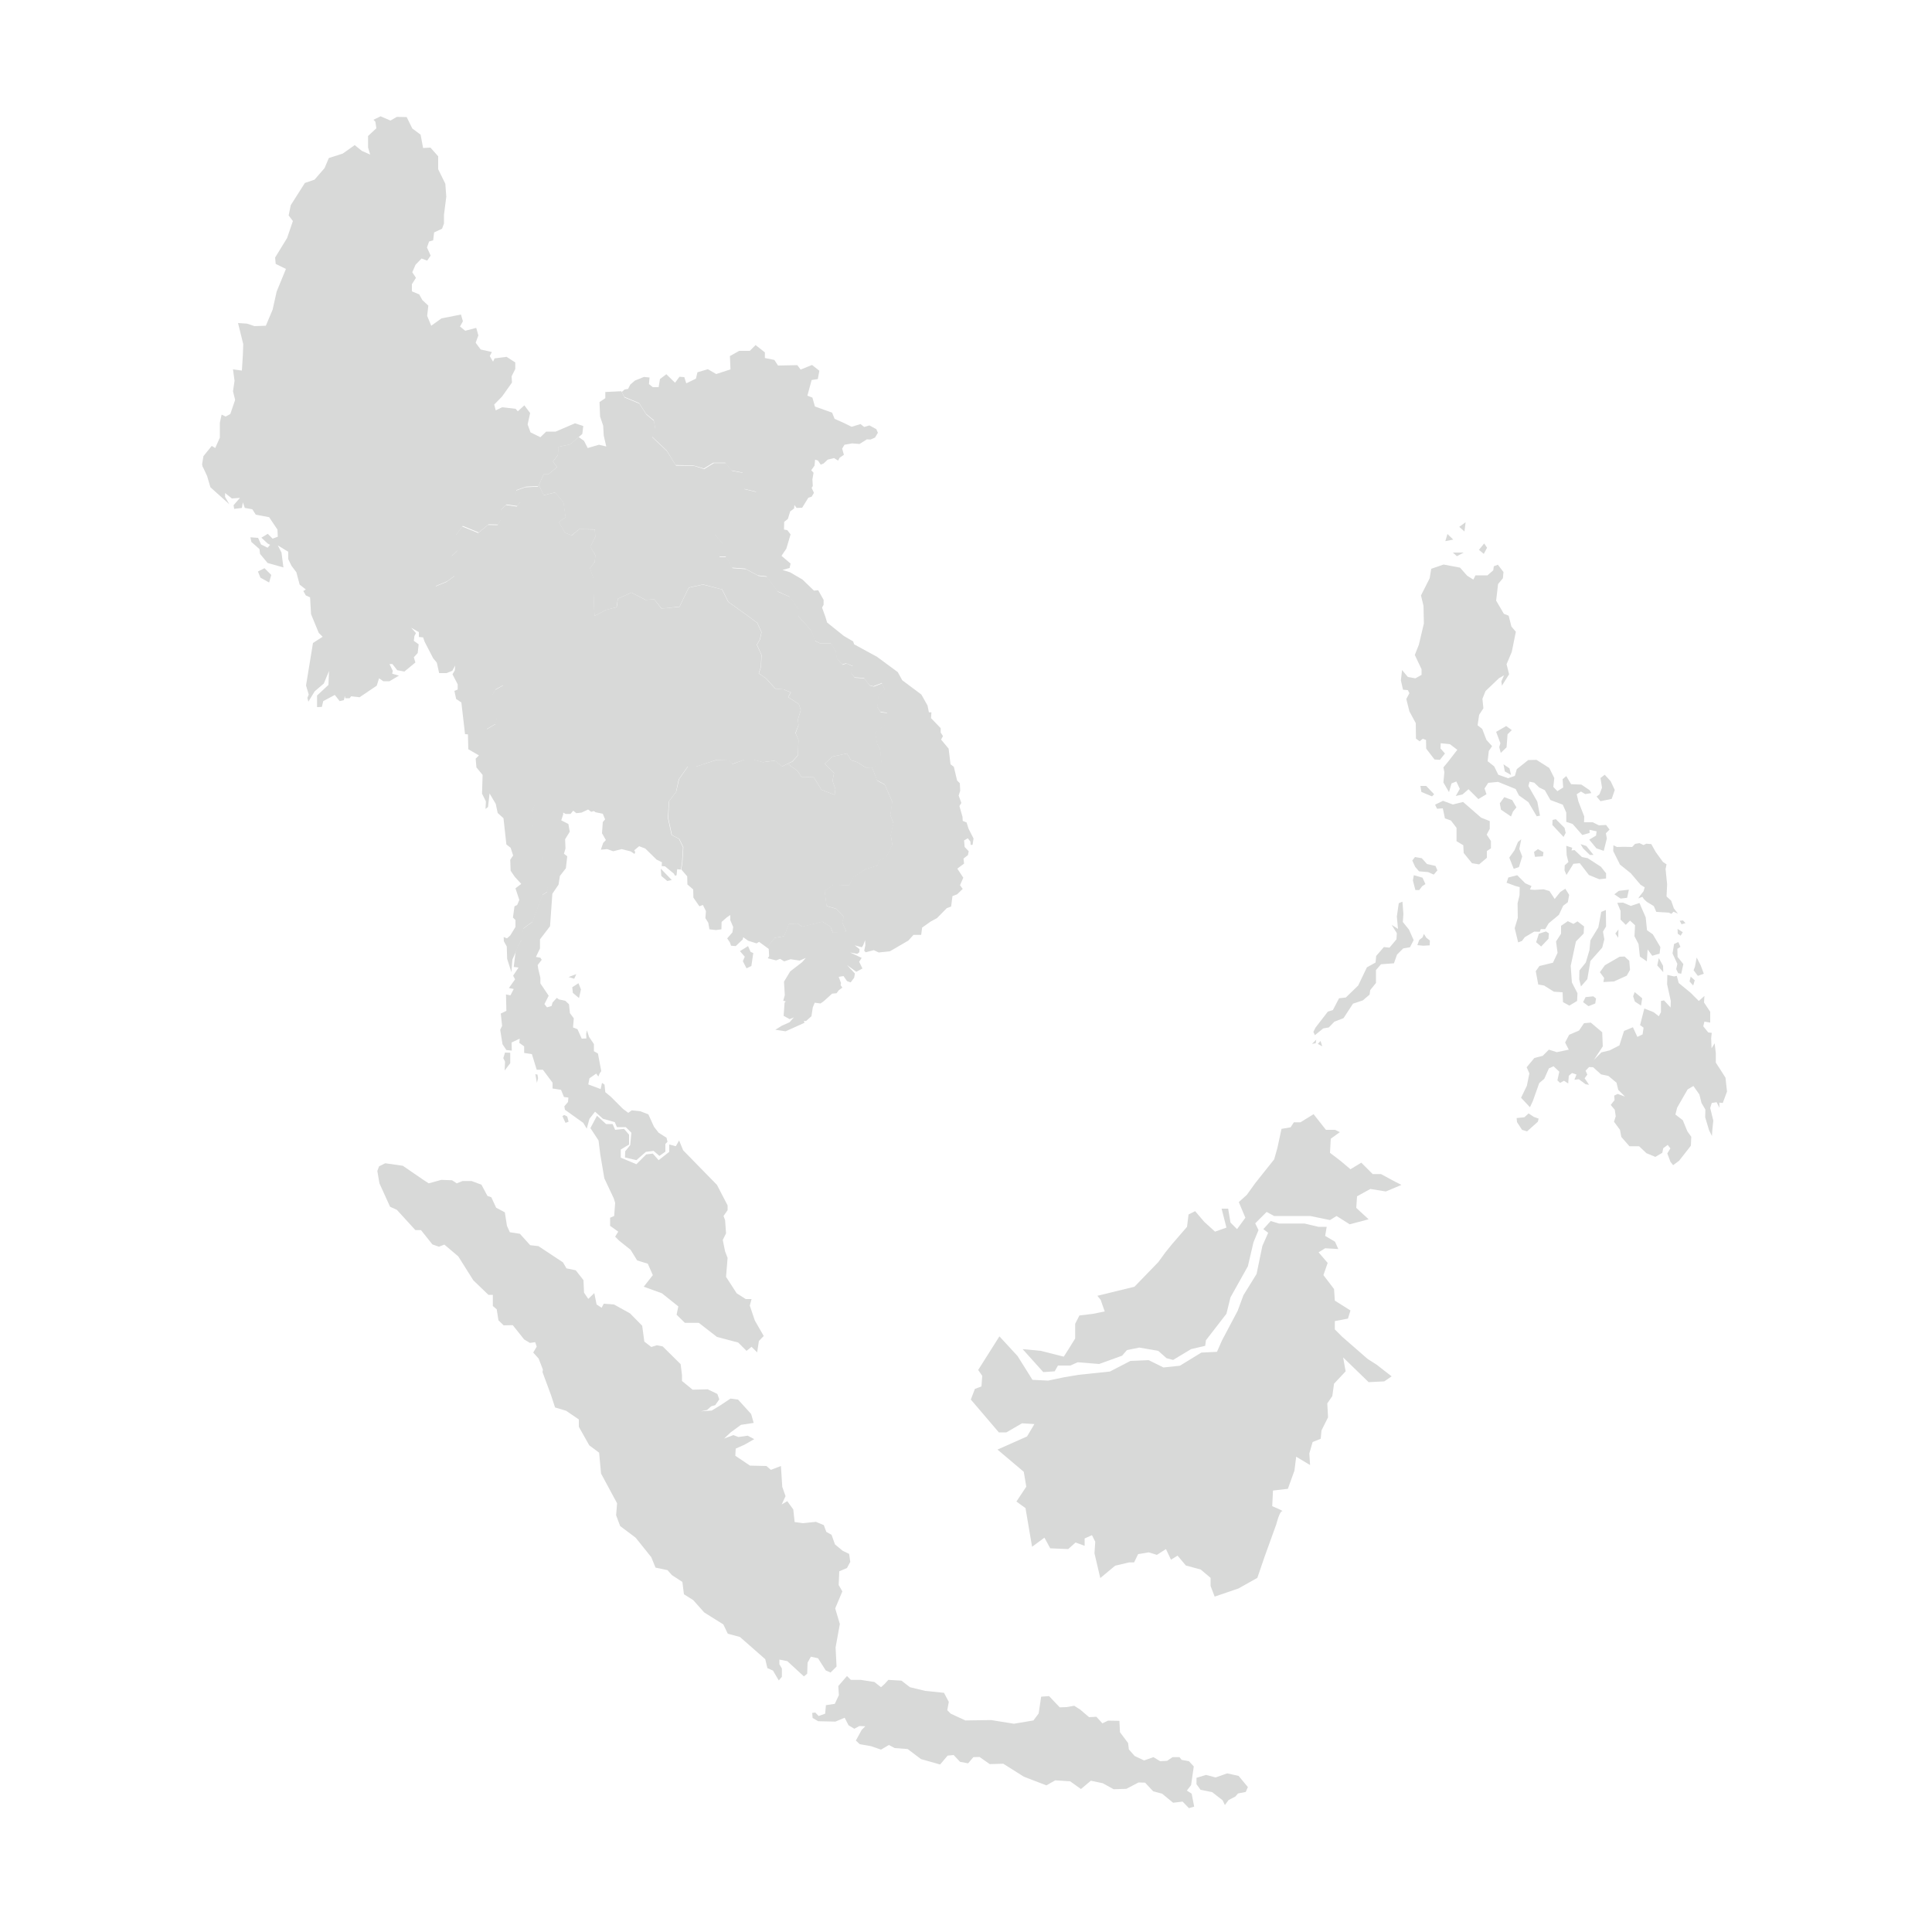
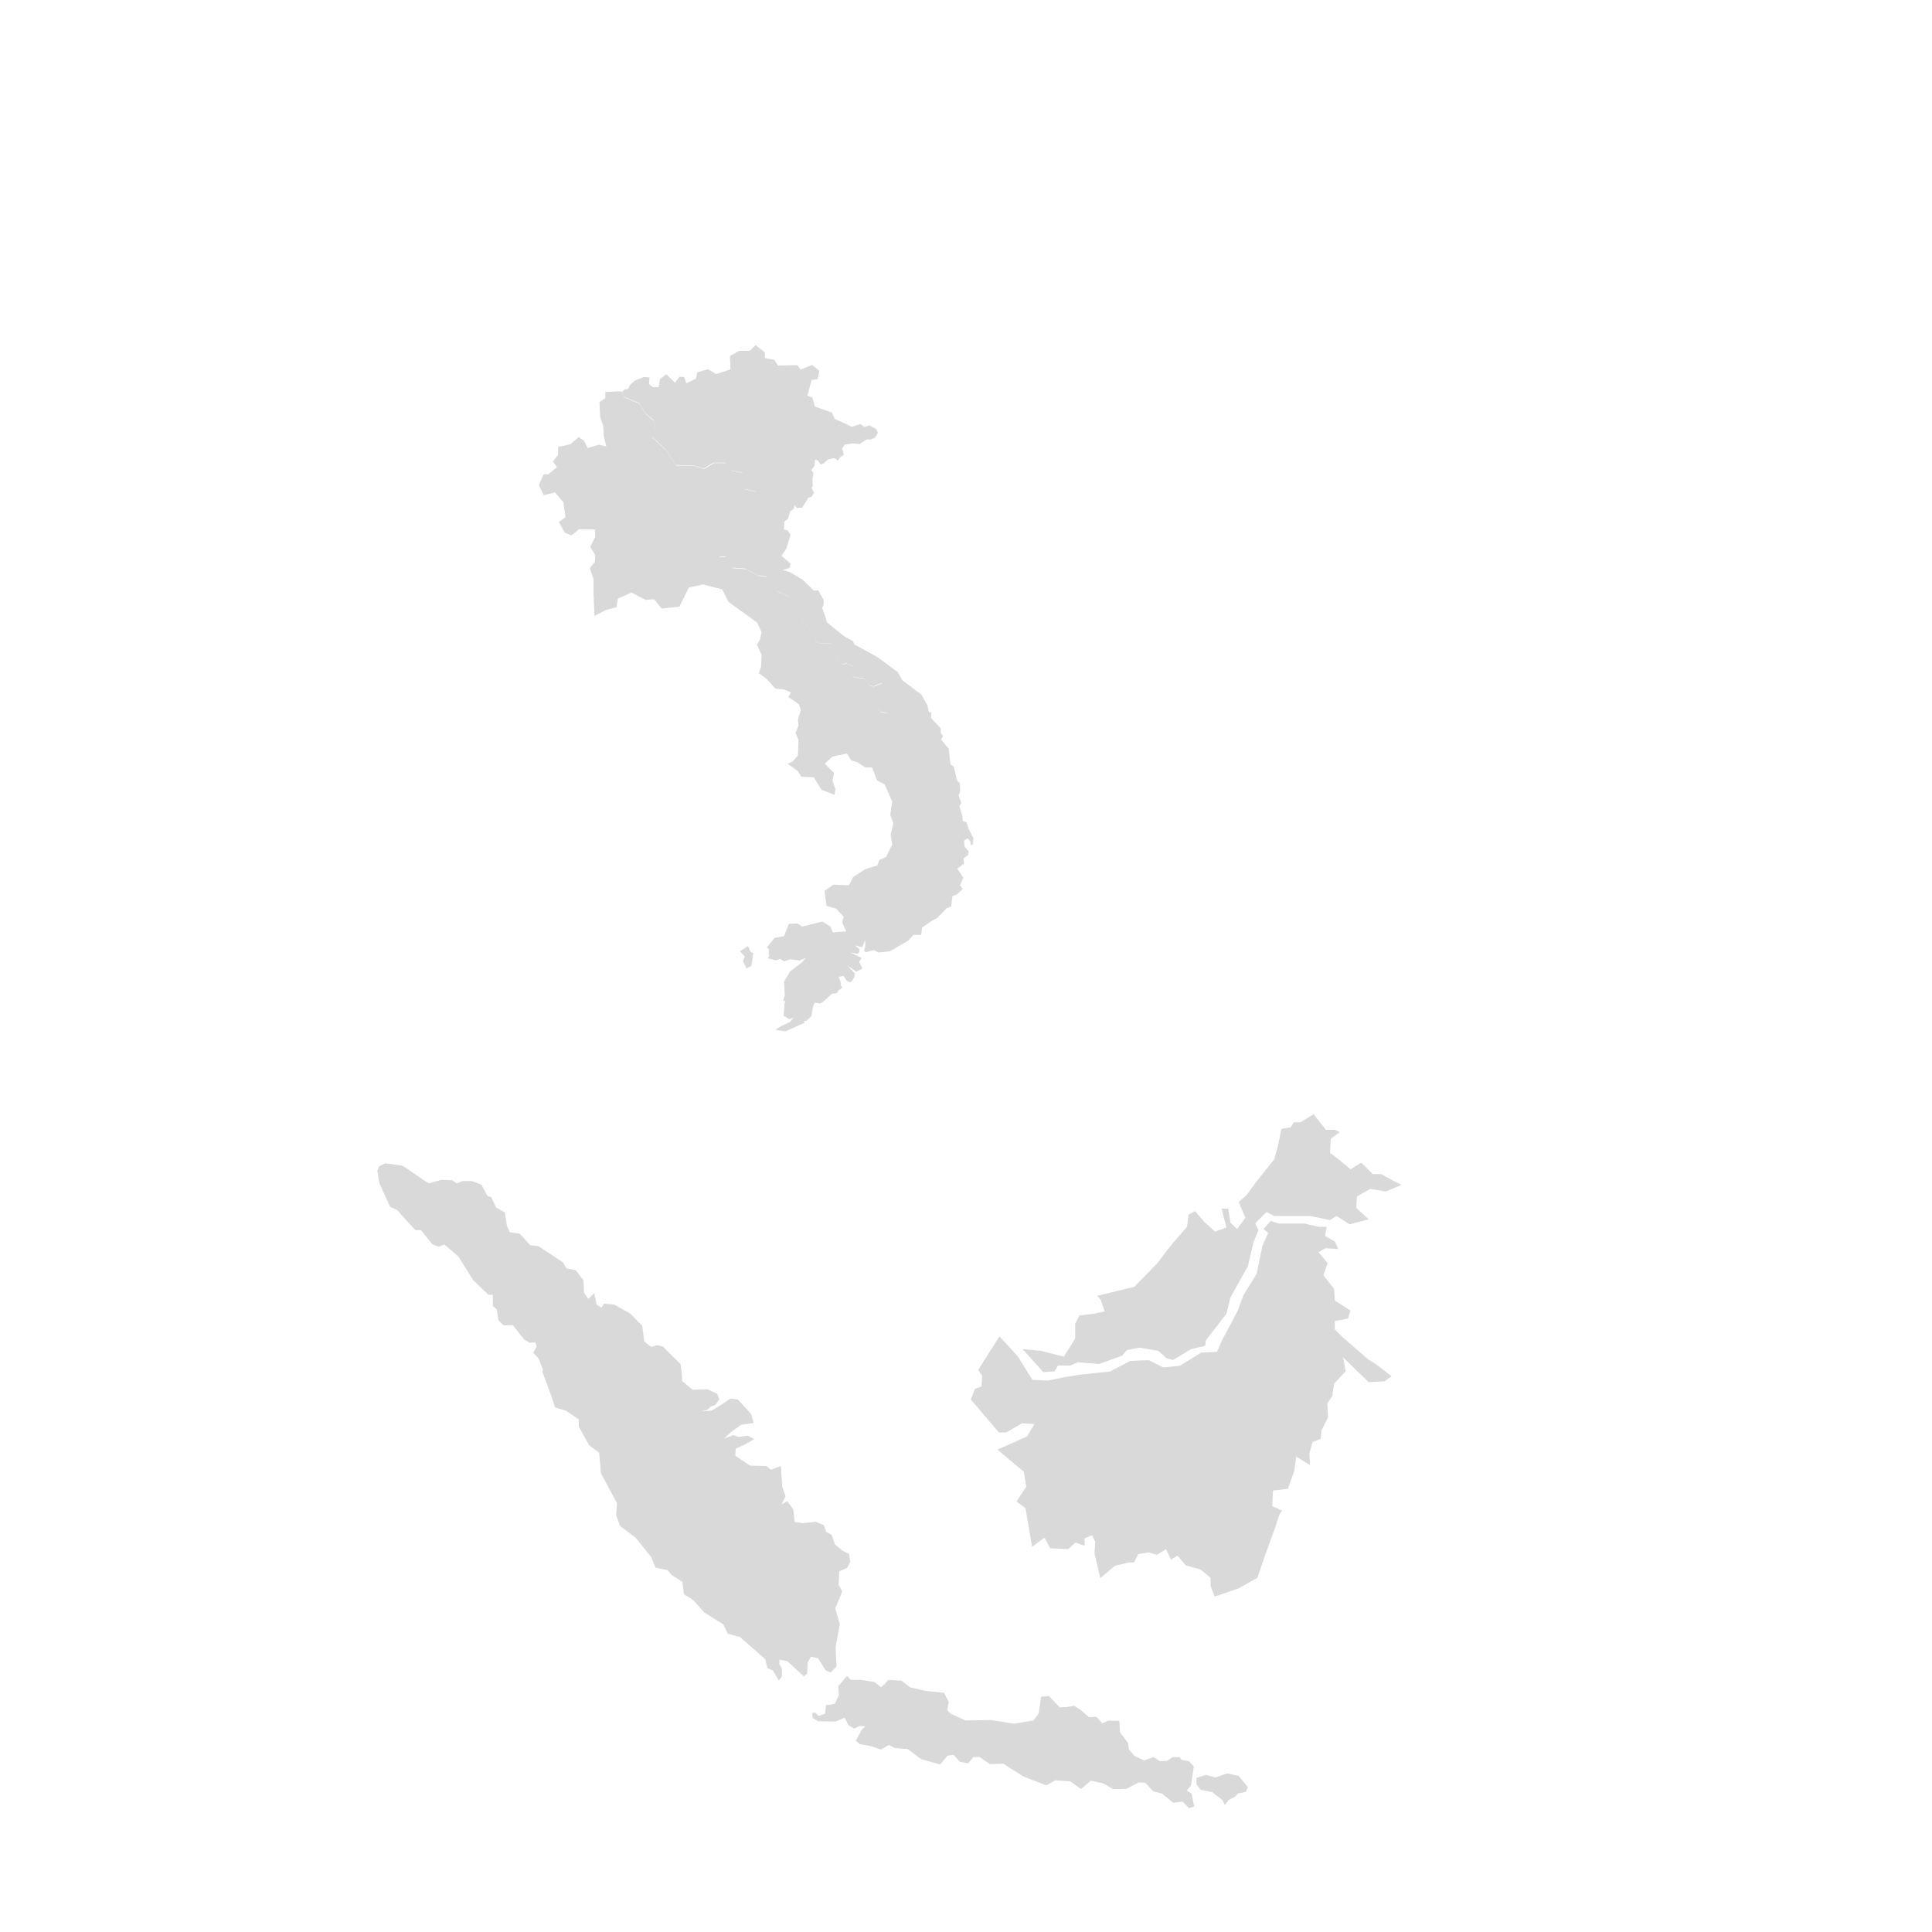
<svg xmlns="http://www.w3.org/2000/svg" version="1.1" id="Слой_1" x="0px" y="0px" viewBox="0 0 1000 1000" enable-background="new 0 0 1000 1000" xml:space="preserve">
  <g>
-     <path fill-rule="evenodd" clip-rule="evenodd" fill="#D8D9D8" d="M752,286h5.6l-3.5,1.9L752,286z M749.2,276.4l3,2.9l-4.1,0.8   L749.2,276.4z M758.6,270.3l-3.3,2.4l2.7,2.4L758.6,270.3z M768.2,281.3l-2.7,3.3l2.5,2.1l1.7-3.2L768.2,281.3z M770,394l3.4,2.7   l2.1,4.3l5.1,1.8l3.5-1.2l1-3.5l5.9-4.7l4.3-0.1l6.6,4.2l2.6,5.2l-0.5,4.6l2.1,2.2l3-1.9l-0.3-4.3l1.9-1.6l2.5,4.2l5.3,0.2l4.3,2.9   l0.9,1.5l-3.2,0.5l-2.2-1.3l-2.2,1.4l0.9,3.8l3,7.7l-0.1,3h4.5l3.2,1.6l3.7-0.2l1.8,2.4l-1.9,1.9l0.5,2.7l-1.6,6.4l-3.8-1.3   l-3.7-4.5l3.5-2.1l0.3-2.2l-3.7-0.8l0.1,1.6l-3.8,1.1l-5-5.7l-3.3-1.1v-4.8l-1.8-4.1l-6.4-2.4l-2.9-5.1l-2.9-1.4l-2.6-2.5l-2.4-0.5   l-0.6,2.2l4.6,8.1l1.4,7.3l-1.7,0.3l-4.3-7.3l-4.9-3.5l-1.7-3.3l-9.1-3.7l-5.1,0.5l-1.9,2.9l1,3l-4.2,2.5l-5.1-5.1l-3.1,2.7   l-3.5,0.8l2.1-3.7l-1.8-3.8l-2.5,1l-1.3,4.5l-2.9-5l0.5-5.3l-0.5-2.5l2.4-2.9l4.8-6.2l-3.8-2.9l-4.8-0.5l-0.1,2.7l2.3,2.6l-2.6,3.3   l-2.8-0.2l-4.3-5.6l-0.1-4.5l-1.7-0.6l-1.6,1.3l-1.9-1.4l-0.1-8l-3.3-6.1l-1.6-6.4l1.6-3l-0.8-1.6l-2.5-0.2l-1.1-4.8l0.6-5.4l3,3.6   l3.9,0.7l3.2-1.8v-2.9l-3.5-7.4l2.1-5.3l2.6-11l-0.2-9.1l-1.3-5.4l4.5-8.9l0.8-4.9l6.4-2.2l8.5,1.6l3.7,4.2l3.2,2l1.1-2.2h6.2   l3-2.6l0.3-2.1l2.1-0.8l2.9,3.8l-0.3,3.2l-2.5,3l-1,8.6l4,6.8l2.5,1l1.4,5.6l2.3,2.7l-2.1,10.4l-2.7,6.4l1.3,5.2l-3.7,5.9l-0.3-2.2   l1.4-3.2l-2.7,1.6l-6.9,6.6l-1.6,4l0.5,4.9l-2.2,3.4l-0.8,5.4l2.4,1.9l2.2,5.7l2.9,3.2l-1.7,2.5L770,394z M778.2,395.6l0.7,3.7   l3.2,1.8l-0.8-3.4L778.2,395.6z M774.4,378.8l2.2,5.9l-0.6,2l0.8,3l3-2.9l0.5-6.7l2.2-2.2l-2.9-2.1L774.4,378.8z M735.2,406.8   l0.5,3.1l5.5,2.3l1.1-1.1l-4.1-4.3H735.2z M742.8,416.5l1,2.1l3-0.2l1.1,5.2l3.1,1.1l2.9,3.8v6.9l3.5,2.1l0.2,4l4.3,5.3l3.7,0.6   l4-3.4v-3.5l2.1-1.4v-3.8l-2.2-3.3l1.6-3v-4l-4.5-1.8l-9.3-8.1l-5.3,1.3l-5.1-1.9L742.8,416.5z M830.6,401l-2.2,1.7l0.8,5l-1.3,3.4   l-1.5,1.2l2,2.4l5.8-1.2l1.6-4.6l-2.1-4.5L830.6,401z M776.9,419.1l5.2,3.5l1-2.5l1.8-2.2l-2.2-3.8l-4.1-1.5l-2.3,3.2L776.9,419.1z    M785.7,435.8l-1.8,4.3l-2.7,3.8l2.3,5.8l2.7-0.9l1.7-5.5l-1.5-3.9l1-5L785.7,435.8z M796,439.5l-2,1.5l0.5,2.5l4.1-0.3l0.3-2.1   L796,439.5z M809.8,428.5l-4.5-4.5l-1.7,0.4l-0.1,2.6l5.8,6.2l1.1-2.1L809.8,428.5z M818.1,436.9l1.3,2.2l3.5,3.4h1.9l-3.7-4.6   L818.1,436.9z M810.8,452.9l3.6-5.8l3.3-0.3l4.7,6.1l5.4,2.2l3.5-0.4v-2.7l-2.7-3.4l-6.8-4.4l-3-0.6l-3.8-3.6l-1.6,0.2l0.4-1.4   l-3.1-1l0.2,4.8l0.9,3.6l-1.9,1.7l-0.1,2.6L810.8,452.9z M789.2,485.1l-1.4,1.9l-2,0.8l-1.8-7.4l1.6-5.3l-0.1-7.6l1-4.1l0.1-4.2   l-2.2-0.6l-4.6-1.7l0.9-2.7l4.6-1.2l4.2,4.2l3.2,1.4l-0.8,1.8l2.4,0.2l4.6-0.3l3.1,0.9l2.7,4.1l2.9-3.6l2.6-1.7l2,3.2l-0.7,3.8   l-2.4,1.8l-2.2,4.7l-5.3,4.4l-1.8,3h-2.3l-0.5,1.4l-2.9-0.1L789.2,485.1z M800.2,482.1l-3.7,1.2l-1.4,4.4l2.6,2.2l3.8-4l0.2-2.8   L800.2,482.1z M837.7,481.1l-0.1,4.3l-1.5-2.2L837.7,481.1z M818.3,510.6l3.3-3.8l1.6-9.4l6.1-6.9l1.1-4.3l-0.7-4l1.6-2.7l-0.1-8.5   l-2.4,1l-1.5,8l-4.1,6.7l-0.5,5.1l-1.9,6.4l-3.3,4.1l-0.1,4.6L818.3,510.6z M813.6,508.5l-0.6-8.6l2.7-12.6l4-4.1l0.2-3.7l-3.4-2.6   l-2.1,1.3l-2.9-1.4l-3.5,2.4v4.1l-2.6,4l0.8,5.9l-2.4,5.1l-7,1.7l-1.9,2.7l1.3,6.9l3,0.5l5.1,3.2l4.5,0.3l0.2,5.1l3.3,1.8l4-2.4   l0.2-4L813.6,508.5z M824.7,515.7l1.4,1.1l-0.4,2.6l-3.5,1.4l-2.8-2.1l1.3-2.6L824.7,515.7z M838.3,495.2l2.6-0.1l2.4,2.2l0.4,4.7   l-1.7,3l-6.6,3l-5.5,0.3l0.4-2.1l-2.2-3l2.6-3.6L838.3,495.2z M858.6,495.9l2.2,4l0.1,3.3l-3.1-3.5L858.6,495.9z M846.1,513.5   l3.9,3.2l-0.6,3.8l-3.2-2.1l-0.9-2.7L846.1,513.5z M843.1,460.5l-0.9,4.2l-3.4,0.4l-3.2-2.2l2.3-1.8L843.1,460.5z M852.4,466.8   l3.6,2.2l1.3,3l6.5,0.4l1.3,0.6l1.1-1.1l2.3,1l-2.1-2.7l-1.4-4l-2.4-2.2l0.3-6.3l-0.8-7.9l0.5-2.4l-1.9-1.3l-3.7-5.1l-2.3-4.1   l-2.6-0.2l-1.4,0.7l-2.1-1l-2.3,0.4l-1.5,1.6l-4.4-0.1l-3.5,0.1l-1.8-0.9l-0.1,3l3.5,7l5.6,4.5l5,5.9l2.2,1.4l-0.6,2l-2.1,2.7   l-0.6,1l2.1-0.8l0.8,1.2L852.4,466.8z M848.6,467.4l-4.5,1.5l-4-1.7l-3,0.1l1.7,4.2l0,4.5l2.7,2.7l2.2-2.2l2.6,2.4l-0.3,5.7l2.1,4   l0.7,6.5l3.6,2.5l0.4-6.2l2.4,3.3l3.8-1.1l0.4-3.4l-3.9-6.6l-3-2.1l-0.7-6.7l-2.4-5.5L848.6,467.4z M870.4,478.4l2-0.6l-1.3-1.4   l-1.7,0.2L870.4,478.4z M871,482.5l-2.7-1.7l0.1,2.5l1.5,1L871,482.5z M870.2,504l1.1-5l-3-3.7l-0.1-4.2l1.6-1l-1.1-2.5l-2.2,1   l-0.8,4.9l2.5,5.4l-0.6,2.7l1,2.1L870.2,504z M875.1,505.5l-0.6,2.5l1.9,2.1l0.8-2.7L875.1,505.5z M878.2,495.6l-0.9,4.8l-0.7,1.8   l2.2,2.9l3.1-1.1l-1.6-4.3L878.2,495.6z M791.9,573.1l-4.6-4.9l3-6.2l1.3-6.4l-1.4-3.2l4-4.8l4.3-1.1l3.2-3.2l4.1,1.3l6.2-1.3   l-1.9-3.7l2.1-4l5.1-2.2l2.6-3.8l3.5-0.3l5.9,5l0.3,7.3l-4.6,7l3.9-3.9l4.2-1l5.1-2.6l2.4-7.5l4.6-1.9l2.3,5l2.7-1.3l0.5-3.5   l-1.8-1.3l2.2-8.6l4.8,1.9l2.7,2.1l1.1-2.1v-5.8l1.6-0.3l3.4,3.7l0.1-3.4l-1.9-8.6l0.1-4.9l3.5,0.8l1.4-0.3l1,3.7l6.1,5l4.3,4.3   l2.9-2.6l-0.2,3.4l3.2,4.8v5.6l-3-0.5l-0.6,2.4l2.6,3.2l1.8,0.2l-0.3,2.7l0.2,5.3l1.6-2.6l0.6,5.1v4.9l2.4,3.7l2.6,4.1l0.8,7.2   l-2.2,5.9l-1.8-0.2l0.1,2.7l-1.5-2.9l-2.5,0.4l-0.8,2.6l1.6,6.5l-0.5,4.9l-0.2,3.1l-1.5-3l-2-6.7l0.1-4l-2-3.4l-1.1-4.4l-3.1-4.4   l-3,1.8l-5.4,9.4l-0.9,3.6l3.8,2.9l2.4,5.8l2,2.8l-0.2,4.6l-6.1,7.8l-3.1,2.3l-1.4-1.8L863,597l1.6-2.6l-1.4-1.8l-2.3,1.7l-0.5,2.4   l-3.6,2.1l-4.6-1.9l-3.8-3.6h-5l-4.2-4.8l-0.7-3.7l-3.1-4.2l0.9-2.8l-0.5-3.4l-2.1-2.5l2-2.5l-0.2-2.3l1.8-0.9l3.8,1.4l-3.5-3.5   l-0.9-3.7l-4.2-3.5l-3.8-0.8l-4.1-3.7l-2.1-0.1l-1.8,1.9l0.9,2l-1.4,1.9l2.3,3.4l-1.8-0.3l-3.5-2.6l-2.3,0.3l1.1-2.7l-2.3-0.8   l-1.7,1.4l-0.3,4l-2.2-1.4l-2,1.1l-1.4-1.3l1-4.5l-3-2.8l-2.4,1.1l-2.4,5.4l-2.6,2.2l-3.3,9.3L791.9,573.1z M785,578.7l0.2,2.1   l2.6,4l2.6,0.8l5.6-5l0.4-1.6l-2.5-0.9l-2.7-1.8l-2.2,2L785,578.7z M734.5,451l-2-2.3l-1.5-3.3l1.4-1.8l3.5,0.6l2.7,3l4.4,1l1,2.3   l-1.9,2.2l-2.9-1.3L734.5,451z M731.8,453l4.5,1.3l1.5,3.3l-1.7,1.1l-1.5,2h-2l-1.3-5L731.8,453z M734.6,486.5l1.7-1.3l0.7-1.8   l1.3,2l1.8,1.4l-0.1,2.5l-3.3,0.2l-3.1-0.3L734.6,486.5z M680.6,535.8l4.3-3.5l2.9-0.5l2.9-3l4.7-1.8l4.9-7.5l5.1-1.7l3.5-3   l0.3-2.3l3-3.7v-6.7l2.6-3l6.7-0.5l1.6-4.5l3.2-3.2l3.5-0.6l1.9-3.7l-2.4-5.4l-3.2-4l0.3-4.1l-0.5-6.4l-1.9,0.8l-1,6.9l0.6,6.4   l-3.3-2.1l2.7,4.3l-0.2,3.2l-3.6,4.3l-2.9-0.3l-4,4.6l-0.3,3.4l-4.5,2.5l-4.5,9.4l-6.4,6.2l-3.5,0.4l-3.2,6.1l-2.6,0.8l-6.4,8.3   l-1.1,2.2L680.6,535.8z M681.3,538.1l-2.2,2.2l1.9-0.3L681.3,538.1z M683.5,538.8l-1.4,1.5l2.3,1.3L683.5,538.8z" />
    <polygon fill="#D8D9D8" points="423.4,858.3 427.4,864.6 429.9,865.7 433,862.6 432.5,852.7 434.7,840.6 432.3,832.5 436,823.7    434.1,820.4 434.4,813.3 438.4,811.6 440.1,808.4 439.5,804.3 436.2,802.7 432.2,799.4 430.4,794.4 427.7,792.9 426.4,789.4    422.3,787.7 415.6,788.4 411.3,787.8 410.6,781.3 407.5,777 404.6,778.7 406.6,774.4 404.9,769.6 404.2,758.8 399,760.8    396.7,758.8 388.2,758.6 380.6,753.5 380.8,749.8 385.3,747.8 390.4,744.9 387,743.1 382.2,743.8 379.6,742.8 374.8,744.6    378.2,741.4 383.5,737.5 390.1,736.5 388.8,731.9 382,724.4 378.1,723.9 373,727.3 368.4,730.1 362.8,730.5 366,729.8 368.1,727.9    370.2,727.3 372.3,724.3 371.3,721.5 366.3,719.1 358.5,719.3 353,714.8 353,711.8 352.3,706.1 343,696.9 340,696.3 337.1,697.2    333.5,694.4 332.4,686.2 326.1,679.8 317.8,675.2 312.5,674.8 311.4,676.9 308.8,675.2 307.6,669.3 304.5,672.3 302.3,669.1    302,662.6 298,657.5 293.2,656.5 291.4,653.4 278.7,645 274.4,644.5 269.1,638.6 263.9,637.8 262.4,634.5 261.3,627.5 256.8,625.1    254.3,619.7 252.3,619 249.2,613.2 244.1,611.3 239.4,611.3 236.4,612.5 234,610.9 228.4,610.7 221.9,612.5 218.7,610.4    208.5,603.4 199.4,602.1 196.2,603.7 195.3,606.1 196.4,612.5 201.9,624.6 205.4,626.2 215,636.7 217.9,636.7 223.8,644.1    227.2,645.3 230,644.2 237.2,650.3 245,662.7 252.8,670.2 255.1,670.2 255.1,676 257.1,677.7 258,683.4 260.7,686 265.4,685.9    271.3,693.3 274.3,695.1 277,694.7 277.8,697 276,700.1 278.8,703.2 281,708.9 280.8,710.2 285.2,722.1 287.3,728.5 293,730.2    299.6,734.7 299.6,738.5 305,748.1 310.1,751.9 311.1,762.7 319.4,778.1 318.9,784.3 321,789.9 329,795.9 337.1,806 339.3,811.4    345.5,812.7 347.8,815.3 353.2,818.8 354,825.2 358.8,828.2 364.5,834.6 374.4,840.8 376.7,845.6 383,847.3 396.1,858.8    397.2,863.4 400.1,864.7 403.1,869.8 404.7,867.9 404.7,863.6 403.4,861.4 403.4,859 407.5,859.8 416.1,867.7 417.8,866.3    418,860.6 419.7,857.5  " />
    <polygon fill="#D8D9D8" points="635.2,917.9 629.2,920 624.2,918.7 619.3,920.2 619.3,923.5 621.4,926.4 627.4,927.6 632.8,931.8    634,934.3 635.9,931.7 639.4,929.9 640.8,928.3 644.8,927.5 645.9,925 641.1,919.2  " />
    <polygon fill="#D8D9D8" points="614.3,926.8 616.5,924 617.9,914.3 615.4,911.6 611.6,910.9 610.5,909.5 606.9,909.5 604.1,911.4    600.5,911.6 597,909.5 592.2,911.2 587.3,908.9 584.3,905.5 583.9,902.2 579.7,896.6 579.4,890.7 573.5,890.6 570.6,892    567.5,888.6 563.7,888.8 559,884.8 556,882.9 552,883.6 548.5,883.7 543,877.9 538.9,878.2 537.6,886.9 534.9,890.5 524.8,892.2    513,890.3 499.7,890.5 492.1,887 490.3,885.2 491.1,880.9 488.6,876.2 478.9,875.2 471,873.3 466.6,869.9 459.8,869.5 457.8,871.7    456,873.3 452.6,870.6 445.5,869.5 440.4,869.5 438.4,867.5 433.9,872.7 434.2,877.4 432.1,881.9 427.5,882.6 427.1,887    423.7,888.2 422,886.4 420.4,886.6 420.6,889.2 423.5,890.9 432.4,891.1 437.2,889.1 439.2,893 442.2,894.8 444.8,893.4    447.9,893.5 446,895.4 443,900.9 445,902.8 450.8,903.8 456,905.6 460.1,903.2 463.1,904.8 469.8,905.3 476.7,910.5 486.6,913.3    490.5,908.7 493.6,908.4 496.9,911.9 501.1,912.7 503.8,909.5 507,909.4 512.3,913.1 519.3,912.9 529.9,919.6 541.6,924.1    546.2,921.5 553.9,922 559.5,926 564.6,921.7 570.8,923 576.4,926.1 583,925.9 589.3,922.6 592.7,922.7 596.9,927.2 601.5,928.4    607.2,933.1 612.1,932.5 615.4,935.9 618.1,935.1 616.8,928.4  " />
    <path fill-rule="evenodd" clip-rule="evenodd" fill="#D8D9D8" d="M321.8,202.9l1.5-1.3l1.8-0.3l1.1-2.2l2.4-2.1l4.7-1.9l2.9,0.3   l-0.3,3.4l2,1.6l3,0l0.7-4.2l3.3-2.5l4.5,4.4l2.3-3.1l2.5,0.2l1,3.2l5-2.4l0.8-3.3l5.4-1.6l4.3,2.5l7.4-2.4l-0.3-6.9l4.8-2.7h5.5   l3-3l4.8,3.8v2.9l4.9,1l1.9,2.9l10-0.2l1.7,2.3l5.9-2.4l3.8,3l-0.8,4.3l-3.2,0.5l-2.2,8.1l2.6,1l1.3,4.6l8.9,3.2l1.3,3.2l4.3,1.9   l4.5,2.2l4.6-1.4l1.9,1.5l2.7-0.8l3.9,2.1l-0.3-0.1l0.8,1.8l-1.5,2.5l-2.3,1l-1.9-0.1l-3.8,2.4l-3.8-0.3l-4,0.7l-1.2,2l0.9,3.2   l-2.2,1.5l-0.8,1.5l-2.1-1.3l-3.3,0.8l-2.1,2l-1.5,0.6l-1.4-2.1l-1.5-0.5l-0.3,3.1l-1.7,2.4l1.2,1.3l-0.6,3.4l0.2,3.5l-0.6,0.9   l1.2,2.6l-1.2,2l-1.7,0.5l-3.2,5.2l-2.9,0.1l-1.1-1.5l-0.2,1.8l-2,1.5l-1.2,3.9l-1.9,1.5l-0.1,4l1.7,0.3l1.7,2.2l-2.2,7.4l-2.5,3.7   l4.7,4l-0.5,2.3l-3.7,1l3.9,1.2l6.5,3.8l5.9,5.7l2.2-0.2l2.8,5v2.5l-0.8,1.5l1.8,5l0.8,2.7l8.7,7l4.8,2.8l0.5,1.5l11.9,6.5   l10.7,7.9l2.3,4.2l9.9,7.4l3.2,5.7l0.7,3.5h1.3l-0.2,3l5,5.2v2.3l1.2,1.8l-1,1.8l3.9,4.7l1,8.1l1.7,1.3l1.7,7.1l1.4,1.4l0.2,3.9   l-0.8,2.5l1.4,3.8l-1,1.6l1.6,5.6l0.1,2.1l2,0.8l1,3.2l2.6,5.1l-0.5,3.3l-1,0l-0.1-1.7l-1.4-1.7l-1.9,1.1l0.3,3.4l2.1,2.2l-0.4,2   l-2.3,1.8L499,447l-3.5,2.6l3.1,4.7l-1.7,3.9l1.4,1.9l-2.9,2.8l-2.4,0.9l-0.7,5.4l-2.3,0.9l-5,5.1l-3.3,1.8l-4.4,3.1l-0.5,3.8h-4   l-2.6,2.9l-9.6,5.6l-5.8,0.6l-2.5-1.2l-4.2,1.1l-0.8-0.8l0.6-2.8l-0.1-2.7l-1,2.6l-0.7,1.1l-3.7-1l2.5,2l-0.1,1.6l-1.1,0.8L440,493   l6,2.8l-1.3,2l1.7,3.5l-3.2,1.7l-4.8-3.5l4.1,4.4l-0.4,2.2l-1.8,2.4l-1.9-0.7l-1.8-2.6l-2.5,0.4l1.2,3.2l-0.2,1.1l0.9,1.3l-1.8,1.3   l-1.2,1.6l-2.3,0.2l-4.2,3.8l-1.8,1.3l-3-0.4l-1,2.4L420,526l-2.8,2.5l-1.1-0.1l0.3,1l-9.8,4.4l-5.3-0.8l3.4-2.1l4-1.8l2.2-2.5   l-2.2,0.9l-3.1-1.7l0.5-6.8l0.6-0.7l-1.3-0.3l0.8-2.9l-0.4-7l3.2-5.3l6.2-4.8l1.9-2.2l-3.2,1.4l-4.7-0.7l-3.3,1.1l-2.1-1.3   l-2.1,0.8l-4.3-1.1l0.7-1.1l-0.2-3.7l-1-0.8l4.1-5l4.8-0.8l2.5-6.4l4.5-0.2l2.4,1.6l10.4-2.6l4.3,2.6l1.1,3l7-0.5l-2.1-4.6l0.8-3   l-4-4.2l-4.9-1.4l-1-7.8l4.5-3.2l8.1,0.3l2.2-4.3l6.4-4.1l6.1-1.8l1-2.9l3.5-1.5l3.2-6.5l-0.8-5.1l1.4-5.9l-1.6-4.3l1-6.9l-3.9-8.9   l-4-2.1l-2.6-6.9l0.7,0l4.1-2.6l-0.6-6.5l-1.6-3l-1-5.8l6.2-4.9v-5.3l-3.4-0.5l-1.7-2.5l0.6-5.9l3.2-3.2l-1.4-3.3l-4.3,1.7   l-2.2-0.6l-2.7-3.7l-4.9-0.3l-1.8-2.2l0.8-3.7l-3.4-1.4l-1.9,0.6l-2.9-3l-0.6-3.8l-2.4-4h-5.5l-2.9-1.5l-1.9-5.3l-6.9-7.7l0.3-3.3   l-4.5-6.4l-6.4-2.9l-5.6-7.7l-4.5-0.5l-6.5-3.5l-6.9-0.5l-3.2-5.7h-3.5l-0.9-2.8l3.1-3.5l-4.6-5.3l-0.6-3.7l3.4-0.2l6.4-2.2   l4.3-0.7l2.4-2.4l2.5-8.6l3.2-1.1v-3.1l-6.3-1.5l0.1-3.9l-0.8-4.5l-5.7-1.1l-3.2-4h-6.2l-4.9,3l-5.4-1.6l-9.2-0.2l-4.6-7.5   l-7.6-7.2l1.7-3.7l-0.8-4.8l-4-3.3l-3.6-5.6l-7.7-3.2L321.8,202.9z M383,492.3l2.5,2.9l-1,2.3l1.9,3.7l2.5-1.2l1-6.7l-1.4-0.6   l-1.3-3L383,492.3z" />
-     <polygon fill-rule="evenodd" clip-rule="evenodd" fill="#D8D9D8" points="397,490.5 401.1,485.4 405.9,484.6 408.4,478.3    412.9,478.1 415.3,479.7 425.7,477.1 429.9,479.7 431.1,482.8 438.1,482.3 436,477.6 436.8,474.6 432.8,470.4 427.9,469    426.9,461.2 431.4,458 439.5,458.3 441.8,454 448.1,449.9 454.2,448.1 455.2,445.3 458.7,443.8 461.9,437.3 461.1,432.2    462.5,426.3 460.9,421.9 461.9,415.1 458,406.2 454.1,404.1 451.4,397.2 448.1,397.3 443.7,394.5 440.5,393.5 438.4,390    430.9,391.6 426.9,395.3 431.7,400.1 430.9,404.2 432.4,408.4 432,411.4 425.2,408.8 421.2,402.3 414.8,402.1 412.9,399.1    407.7,395.3 404.9,396.7 401.1,393.7 394.9,394.5 390.1,393.2 385.3,393.2 379.1,395.5 377.2,393.5 370.7,393.4 360.4,396.7    356.1,396.7 351.5,403.3 350,409.8 346.3,414.7 345.9,423.4 347.8,432.2 351.6,434.2 353.7,438.5 353.2,446.7 352.6,450.1    352.7,450.1 355.7,453.6 355.8,457.8 358.8,460.4 358.9,464.6 362,469.1 363.8,468.4 365.4,471.6 365.1,475.2 366.6,477.6    367.2,481 370.6,481.4 373.4,481 373.5,477.2 376.1,474.9 378,473.6 378,476.3 379.5,479.8 379.1,482.6 376.4,485.7 377.8,487.8    378.4,489.5 380.8,489.7 384.4,486.3 384.7,485.1 387.2,486.9 391.6,488.3 392.9,487.5  " />
    <polygon fill-rule="evenodd" clip-rule="evenodd" fill="#D8D9D8" points="299.5,226.2 302.3,228.2 304.2,231.9 310,230.2    313.8,231.1 312.5,225.5 312.2,220.3 310.6,215.6 310.3,208.1 313.3,206.1 313.3,202.9 321.6,202.5 323.2,205.7 330.9,208.9    334.5,214.5 338.5,217.9 339.3,222.6 337.6,226.3 345.2,233.5 349.9,241 359.1,241.1 364.5,242.8 369.5,239.7 375.7,239.7    378.9,243.7 384.6,244.8 385.4,249.3 385.3,253.2 391.6,254.7 391.6,257.8 388.4,258.9 385.9,267.6 383.5,270 379.2,270.7    372.8,272.9 369.5,273.1 370.1,276.8 374.7,282 371.6,285.5 372.5,288.4 376,288.4 379.2,294.1 386.1,294.6 392.6,298.1    397.1,298.6 402.7,306.3 409.1,309.1 413.5,315.5 413.2,318.9 420.1,326.5 422,331.8 424.8,333.2 430.3,333.2 432.7,337.2    433.3,341 436.2,344.1 438.1,343.4 441.4,344.9 440.7,348.5 442.4,350.8 447.4,351.1 450.1,354.8 452.3,355.4 456.6,353.7 458,357    454.8,360.2 454.2,366.1 455.9,368.7 459.3,369.1 459.3,374.4 453.1,379.3 454.1,385.1 455.7,388.1 456.3,394.7 452.2,397.2    448.1,397.3 443.7,394.5 440.5,393.5 438.4,390 430.9,391.6 426.9,395.3 431.7,400.1 430.9,404.2 432.4,408.4 432,411.4    425.2,408.8 421.2,402.3 414.8,402.1 412.9,399.1 407.7,395.3 410.2,394.2 413,391 413.3,383 411.8,379.5 413.3,375.4 413,372.5    414.5,367.5 413.5,364.5 408,360.8 409.4,358.4 405.6,356.8 401.4,356.5 396.8,351.4 392.8,348.5 393.9,345.2 394.2,339    391.8,333.7 393.4,331 394.2,327.2 392,322.4 386.6,318.4 377,311.5 373.8,305.1 363.9,302.5 356.5,304.1 351.7,314 342.5,315    338.6,310.2 334.2,310.5 326.8,306.7 319.8,309.9 319.1,314.3 313.7,315.7 307.7,318.8 307.2,307.2 307.2,299.6 305.3,294.1    307.9,290.8 308.1,287.3 305.5,283 308.1,277.9 307.9,274 299.8,273.9 295.9,277.1 292.4,275.8 289.2,270.2 292.7,267.7 291.6,260    287.3,254.9 281.4,256.3 278.9,251.1 281.4,245.5 283.8,245.5 288.3,241.8 286.2,238.9 288.8,235.4 288.9,231.3 295.1,230  " />
-     <path fill-rule="evenodd" clip-rule="evenodd" fill="#D8D9D8" d="M278.9,251.1l2.6,5.2l5.9-1.4l4.3,5.1l1.1,7.7l-3.5,2.5l3.2,5.6   l3.5,1.3l3.8-3.2l8.1,0.2l0.2,3.8l-2.5,5.1l2.5,4.3l-0.2,3.5l-2.5,3.3l1.9,5.4v7.7l0.4,11.6l6.1-3.2l5.4-1.3l0.6-4.4l7-3.2l7.3,3.8   l4.5-0.3l3.8,4.8l9.3-0.9l4.8-9.9l7.3-1.6l9.9,2.5l3.2,6.4l9.6,6.9l5.4,4l2.2,4.8l-0.8,3.8l-1.6,2.7l2.4,5.3l-0.3,6.2l-1.1,3.3   l4,2.9l4.6,5.1l4.2,0.3l3.8,1.6l-1.4,2.4l5.6,3.7l1,3l-1.5,4.9l0.3,2.9l-1.6,4.1l1.6,3.5l-0.3,8l-2.9,3.2l-5.3,2.6l-3.8-3l-6.2,0.8   l-4.8-1.2h-4.8l-6.3,2.2l-1.9-1.9l-6.4-0.2l-10.4,3.4h-4.3l-4.6,6.6l-1.4,6.5l-3.7,4.9l-0.5,8.6l1.9,8.8l3.8,2l2.1,4.3l-0.5,8.2   l-0.6,3.4l-1.9-0.2l-0.3,3.1l-0.8,0.3l-0.6-1.1l-4.6-3.8l-1.7-0.1l0.1-2l-2.8-1.4l-5.8-5.7l-3.2-1.2l-2.5,2.1l0.5,1l-0.4,0.9   l-1.9-1.3l-4.7-1.2l-4.4,1.1l-3.1-1.1l-3.3,0.3l1.2-3.5l1.4-1.5l-2-3.5l0.4-5.8l1.2-1.4l-1.2-2.9l-3.8-0.8l-0.8-0.6l-1.4,0.4   l-1.6-1.2l-3.4,1.6l-2.7,0.3l-1.6-1.3l-1.4,1.7l-2.5,0l-1.3-0.7v1l-1,3l3.7,1.9l0.7,4l-2.4,3.9l0.2,4.8l-0.8,2.7l1.7,1.3l-0.7,6.2   l-3.1,4l-0.7,4.5l-3.2,4.7l-1.2,16.8l-5.2,6.8v4.7l-2.1,4.4l2.3,0.4l0.7,1.1l-2.1,2.7l0.3,2l1.1,4.6v2.9l4.3,6.4l-2.2,4.3l1.3,1.7   l2.4-0.7l0.5-1.8l2.2-2.4l1.1,0.8l3.3,0.7l1.9,1.8l0.5,4.6l2,2.7l-0.4,4.7l2.3,0.9l2.2,4.9l2.4-0.1l-0.1-2.4l0.4-1.8l1.1,3.4   l2.5,3.7l0,3.7l2.1,1.2l1.7,9.1l-0.8,1.2l-0.7,1.6l-1.1-1.5l-3.5,2.4l-0.6,3.2l6.4,2.4l0.7-3.2l1.3,0.9l0.4,3.9l2.9,2.4l6.3,6.3   l2.7,2l1.8-1.3l4.5,0.5l4.1,1.6l2.9,6.4l2.4,3.1l4.1,2.6l0.5,2.1l-1.1,1.1v4l-3.1,2.2l-3-2.6l-4,0.5l-4.9,4.3l-5.9-1.4l0.1-3.2   l2.6-3.2l0.6-6.4l-2.9-2.9h-4.6l-1.1-2.6l-6.1-1.7l-4.1-3.7l-2.9,3.7l-1.4,5.1l-1.8-3l-9.5-6.8l-0.3-1.8l1.9-2.2l0.2-2.3l-2.3-0.3   l-1.5-3.7l-4.4-0.7v-3l-5-6.7h-3.2l-2.5-8.1l-4-0.6v-3.4l-2.5-1.8l0.2-2.2l-4.2,2l0.1,4.2l-2.8-0.3l-2-3l-1.2-7.5l1-2l-0.7-6.4   l2.9-1.4l-0.2-8.5l2.3,0.5l1.7-3.3l-2.5-0.5l3.2-4.5l-1-1.9l2.8-4.2l-2.5-0.3l0.9-7.3l1.1-3.3l2.1-3.5l0.6-5.6l4.8-3.5l5.3-14   l2.5-1.6l0.3-7.4l-2.9-4.9l0.3-6.4l-1.9-4l-1-6.5l-2.6-2.7l0.5-4.8l-1-4.3l1.6-3.7l-2.9-9.4l-6.1-5.9l-6.7-5.2l-5.7-7.2l-0.2-4   l-3.2-7.7l4.6-2.7l0.7-3.3l-2.5-11.3l1.7-3.2l4.1-2.2l-0.5-4.5l-4.6-2.2l-0.8-4.8l-2.6-5.8l-3.5-1.3l-5.2-11.5l-5.8-4l-1.3-3.3   l-3.2-3l-3.7-6.4l-3.3-1l-0.5-3.5l5.8-2.4l4.1-3l-1.6-3.7v-6.5l3.2-3l-1.1-7.7l3.5-4.8l8.3,3.4l5.1-4.2l4.9,0.1l1.4-2.3l0.2-5.5   l2.8-2.6l5.6,0.8l1.7-2.4l-2.4-3.3l0.1-2.5l5-1.8l6.5-0.3L278.9,251.1z M291.1,577.7l1.6,3.5l1.6-0.6l-0.7-2.7l-1.6-0.8   L291.1,577.7z M277.1,556l0.8,4.5l0.6-2.4l-0.3-1.9L277.1,556z M261.4,544.8l-0.9,2.9l0.9,1.8l-0.2,4.6l2.9-3.8v-5.4L261.4,544.8z    M342,449.6l0.3,3.8l3.1,2.6l2.3-0.5L342,449.6z M298.3,504.2l-4,1.5l2.9,0.9L298.3,504.2z M299.4,508.9l-3.2,2.1l0.3,2.9l3.2,2.7   l1-4.5L299.4,508.9z" />
-     <path fill-rule="evenodd" clip-rule="evenodd" fill="#D8D9D8" d="M193.3,62l3.7-1.8l5.1,2.2l3.3-1.9l5.1,0.1l2.9,5.9l4.3,3.2   l1.3,6.9l3.8-0.2l4,4.5v6.7l3.7,7.5l0.5,6.7l-1.2,9.4v4.5l-1,2.7l-4.1,1.9l-0.5,4.1l-2.1,0.6l-1.1,3.1l1.9,4.2l-1.8,2.6l-2.9-1.1   l-3.1,3.2l-1.7,3.9l1.9,2.9l-2.1,3.3v3.7l3.8,1.6l1.6,2.9l3.1,2.9l-0.6,5.3l2.1,5.1l5.3-3.8l10.1-2l1,3.5l-1.5,2.7l2.7,2.2l5.7-1.5   l1.1,3.9l-1.4,3.8l2.6,3.5l5.8,1.3l-1.1,2.1l1.7,2.9l0.8-1.7l6.2-0.8l4.5,2.9v3.4l-1.9,3.8l0.2,3.2l-5.1,7.2l-4.1,4.2l0.8,3   l3.3-1.6l7,0.8l1.1,1.3l3.4-3.1l3,4l-1.3,5.9l1.5,4.1l5.1,2.5l3-2.9h4.9l10-4.3l4.3,1.4l-0.5,4.1l-6.2,5.4l-6.2,1.3l-0.2,4.1   l-2.6,3.5l2.1,2.9l-4.5,3.7h-2.4l-2.7,6.1l-6.5,0.3l-5,1.8l-0.1,2.5l2.4,3.3l-1.7,2.4l-5.6-0.8l-2.8,2.6l-0.2,5.5l-1.4,2.3   l-4.9-0.1l-5.1,4.2l-8.3-3.4l-3.5,4.8l1.1,7.7l-3.2,3v6.5l1.6,3.7l-4.1,3l-5.8,2.4l0.5,3.5l3.3,1l3.7,6.4l3.2,3l1.3,3.3l5.8,4   l5.2,11.5l3.5,1.3l2.6,5.8l0.8,4.8l4.6,2.2l0.5,4.5l-4.1,2.2l-1.7,3.2l2.5,11.3l-0.7,3.3l-4.6,2.7l3.2,7.7l0.2,4l5.7,7.2l6.7,5.2   l6.1,5.9l2.9,9.4l-1.6,3.7l1,4.3l-0.5,4.8l2.6,2.7l1,6.5l1.9,4l-0.3,6.4l2.9,4.9l-0.3,7.4l-2.5,1.6l-5.3,14l-4.8,3.5l-0.6,5.6   l-2.1,3.5l-1.1,3.3l0.1-0.7l-2,4.5l-0.5,6.5l-2.2-6.9l-0.2-6.4l-1.5-2.7l-0.1-2.2l1.7,0.7l1.7-1.5l2.7-4.4v-3.6l-1.3-1.3l0.8-5.8   l1.4-0.7l1.1-2.6l-2-6l3-2.3l-3.3-3.6l-2.2-3.2l-0.2-5.7l1.5-2.2l-1.3-4l-2.2-1.7l-1.5-13.6l-3-2.7l-1-4.7l-3.2-5.4l-0.8,7l-1.3,1   l0.2-3.9l-2-4l0.3-9.7l-3.2-3.9l-0.4-4.5l1.7-1.7l-5.5-3.2l-0.2-7.7l-1.5-0.1l-1.9-16.4l-2.7-1.8l-0.9-4.2l1.7-0.7v-2.7l-2.7-5.2   l1.2-2l0.2-2.5l-1.5,2.7l-3,1.2h-3.8l-1.2-5.4l-1.9-2.3l-4.4-8.5l-0.8-2.3l-2.2-0.2v-2.5l-4-2.3l2.5,2.8l-0.8,1.5l-0.3,2.5l2.5,1.8   l-0.5,4.5l-2,2.2l0.8,2.7l-5.7,4.7l-3.7-0.7l-2.5-3.2h-1.5l1.7,3.5l-0.3,1.5l3.5,1l-4.9,2.9h-3.2l-2.2-1.5l-1.2,3.8l-8.9,6   l-4.4-0.5l-0.7,1h-2.3l-0.2-1.2l-0.5,2.2l-2.2,0.5l-2.5-3.2l-6,3.2l-0.7,3l-2.5,0.1v-6l5.9-5.5l0.3-7.2l-2.7,6.5l-4.7,4l-3.3,5.4   l-0.5-2l0.7-1.7l-1.4-4.7l3.6-22l5-3.2l-2-2l-4-9.7l-0.5-8.7l-2.2-1l-1.3-2.3l1.3-0.8l-3.2-2.5l-1.7-6.4l-2.5-3.3l-1.7-3.5v-3.8   l-5.4-3.3l1.9,3.7l1,7.7l-8.2-2.3l-3.9-4.7l-0.3-2.5l-4.2-3.7l-0.5-2.4l4,0.3l1.5,3.4l3.4,1.7l1.3-1.5l-1.3-0.7l-3.2-3l3.3-2   l2.5,2.5l2.7-1l-0.2-3.7l-4.3-6.4l-6.9-1.3l-1.8-2.8l-3.9-0.7l-1-2.9l-0.5,2.9l-4,0.5l-0.3-1.9l3.3-3.8l-4.2,0.3l-3.5-2.8v2   l2.2,3.8l-9.8-8.8l-1.7-5.8l-2.2-4.7l-0.1,0.1l-0.3-1.5l0.7-4.2l4.3-5.3l1.8,1.1l2.4-5.4v-7.7l0.9-4.2l2.1,1l2.4-1.3l2.5-7.3   l-1.1-4.5l0.8-5.4l-0.8-5.9l4.6,0.6l0.5-8l0.2-5.7l-2.7-10.9l4.6,0.3l3.9,1.3l5.9-0.2l3.5-8.3l2.1-9.4l4.8-11.7l-5.3-2.6l-0.3-3.3   l6.2-10.1l3-8.8l-2.2-2.9l1.1-5.3l7.3-11.5l5-1.7L168,87l2.2-5.2l7.2-2.3l6.2-4.4l3.7,3l4.3,1.9l-1.1-3.7v-5.9l4.3-4l-0.5-3.4   L193.3,62z M133.5,295.8l1.3,3.2l4.5,2.5l1.1-3.9l-3.5-3.5L133.5,295.8z" />
-     <polygon fill="#D8D9D8" points="309.8,590.3 305.6,583.9 309,577.5 313.7,581.8 317.1,581.8 318.4,584.8 323,584.3 325.6,587.3    325.6,592.4 321.3,595 321.3,599.2 329.4,602.6 334.5,597.5 337.9,597.1 340.9,600.5 346.4,596.2 346.4,592.4 349.8,593.3    351.5,590.3 353.6,595.4 371.1,613.3 376.6,623.9 376.6,626.4 374.5,629.4 375.3,631.5 375.8,638.4 374.1,641.8 375.3,647.7    376.6,651.1 375.8,660.9 381.3,669.4 386,672.4 389,672.4 388.1,675.8 390.7,683.5 395.3,691.5 392.8,694.1 391.9,700 389,697.1    386.4,699.2 382.1,694.9 371.1,692 361.7,684.7 354.5,684.7 350.2,680.5 351.1,676.2 342.6,669.4 333.2,666 337.9,660 335.3,654.1    329.8,652.4 326.4,646.9 320.5,642.2 318.4,640.1 320,637.5 315.8,634.5 315.8,630.3 317.9,629.4 318.4,622.6 317.7,620.3    312.8,609.9 310.7,597.5  " />
    <polygon fill="#D8D9D8" points="568,670.7 587.2,666 599.5,653.3 603.3,648.1 606.7,643.9 614.4,635 615.2,628.6 618.6,626.9    623.3,632.4 628.9,637.5 634.8,635.4 632.3,625.6 635.7,625.6 636.9,632.8 640.3,636.2 644.6,630.3 641.2,622.2 645.4,618.4    649.7,612.4 659.5,600.1 661.2,594.1 663.3,584.3 668,583.5 669.7,580.9 673.1,580.9 679.9,576.7 686.3,584.8 691,584.8 693.5,586    688.8,589.4 688.4,596.7 693.9,600.9 699,605.2 704.6,601.8 710.5,607.7 714.8,607.7 722,611.6 725.4,613.3 717.3,616.7    709.3,615.4 702.4,619.2 702,625.2 708.4,631.1 698.6,633.7 691.8,629.4 688.4,631.5 678.2,629.4 668.4,629.4 659.5,629.4    655.6,627.3 649.7,633.2 651.4,636.7 648.8,643 645.9,655.4 636.9,671.5 634.8,680 624.2,693.7 623.8,696.6 616.5,698.3    607.2,703.9 603.8,703 599.5,699.2 589.7,697.5 583.3,698.8 580.8,701.7 568.9,706 557.8,705.1 554,706.8 547.6,706.8 545.9,709.8    540,710.2 529.3,698.3 538.7,699.2 550.6,702.2 553.1,698.3 556.5,692.8 556.5,685.2 558.7,680.9 565.9,680 571.8,678.8    569.7,672.8  " />
    <path fill="#D8D9D8" d="M653.9,636.2l3.8-4.2l4.3,1.3h13.2l7.2,1.7h4.3l-0.8,4.7l5.1,3l1.7,3.8l-6.8-0.4l-3.4,2.1l4.7,5.5L685,660   l5.5,7.2l0.4,6l8.1,5.1l-1.3,4.2l-6.8,1.3v4.3l3.8,3.8l13.2,11.5l4.7,3l7.7,6l-3.8,2.6l-8.1,0.4l-13.2-12.8l1.3,7.2l-6,6.4   l-0.9,6.4l-2.6,3.8l0.4,7.2l-3.4,6.8l-0.4,4.3l-4.2,1.7l-1.7,5.9l0.4,6l-7.2-4.3l-0.9,7.2l-3.4,9.4l-7.7,0.9l-0.4,8.1   c0,0,6.4,2.6,5.1,2.6c-1.3,0-3,6.8-3,6.8l-6,16.6l-3.8,11.1l-9.8,5.5l-12.3,4.2l-2.1-5.5v-4.2l-5.1-4.3l-7.7-2.1l-4.3-5.1l-3.4,2.1   l-2.6-5.5l-4.7,3l-4.2-1.3l-5.5,0.9l-2.1,4.3h-2.6l-7.2,1.7l-7.7,6.4l-3-12.8l0.4-6l-1.7-3.4l-3.8,1.7v3.8l-4.7-1.7l-3.8,3.4   l-9.3-0.4l-3-5.5l-6.4,4.7l-3.4-20l-4.7-3.4l5.1-7.7l-1.3-7.7l-13.6-11.5l15.3-6.8l3.8-6.4l-6.4-0.4l-8.1,4.7H517l-14.5-17l2.1-5.5   l3.4-1.3l0.4-5.5l-2.1-3l11-17.4l9.4,10.2l7.7,12.3l8.1,0.4l8.1-1.7l7.7-1.3l16.2-1.7l10.6-5.5l9.4-0.4l7.7,3.8l8.5-0.9l11.1-6.8   l8.1-0.4l2.6-5.9l8.1-15.3l3-8.1l6.8-11l3-14.5l3-6.8L653.9,636.2z" />
  </g>
</svg>